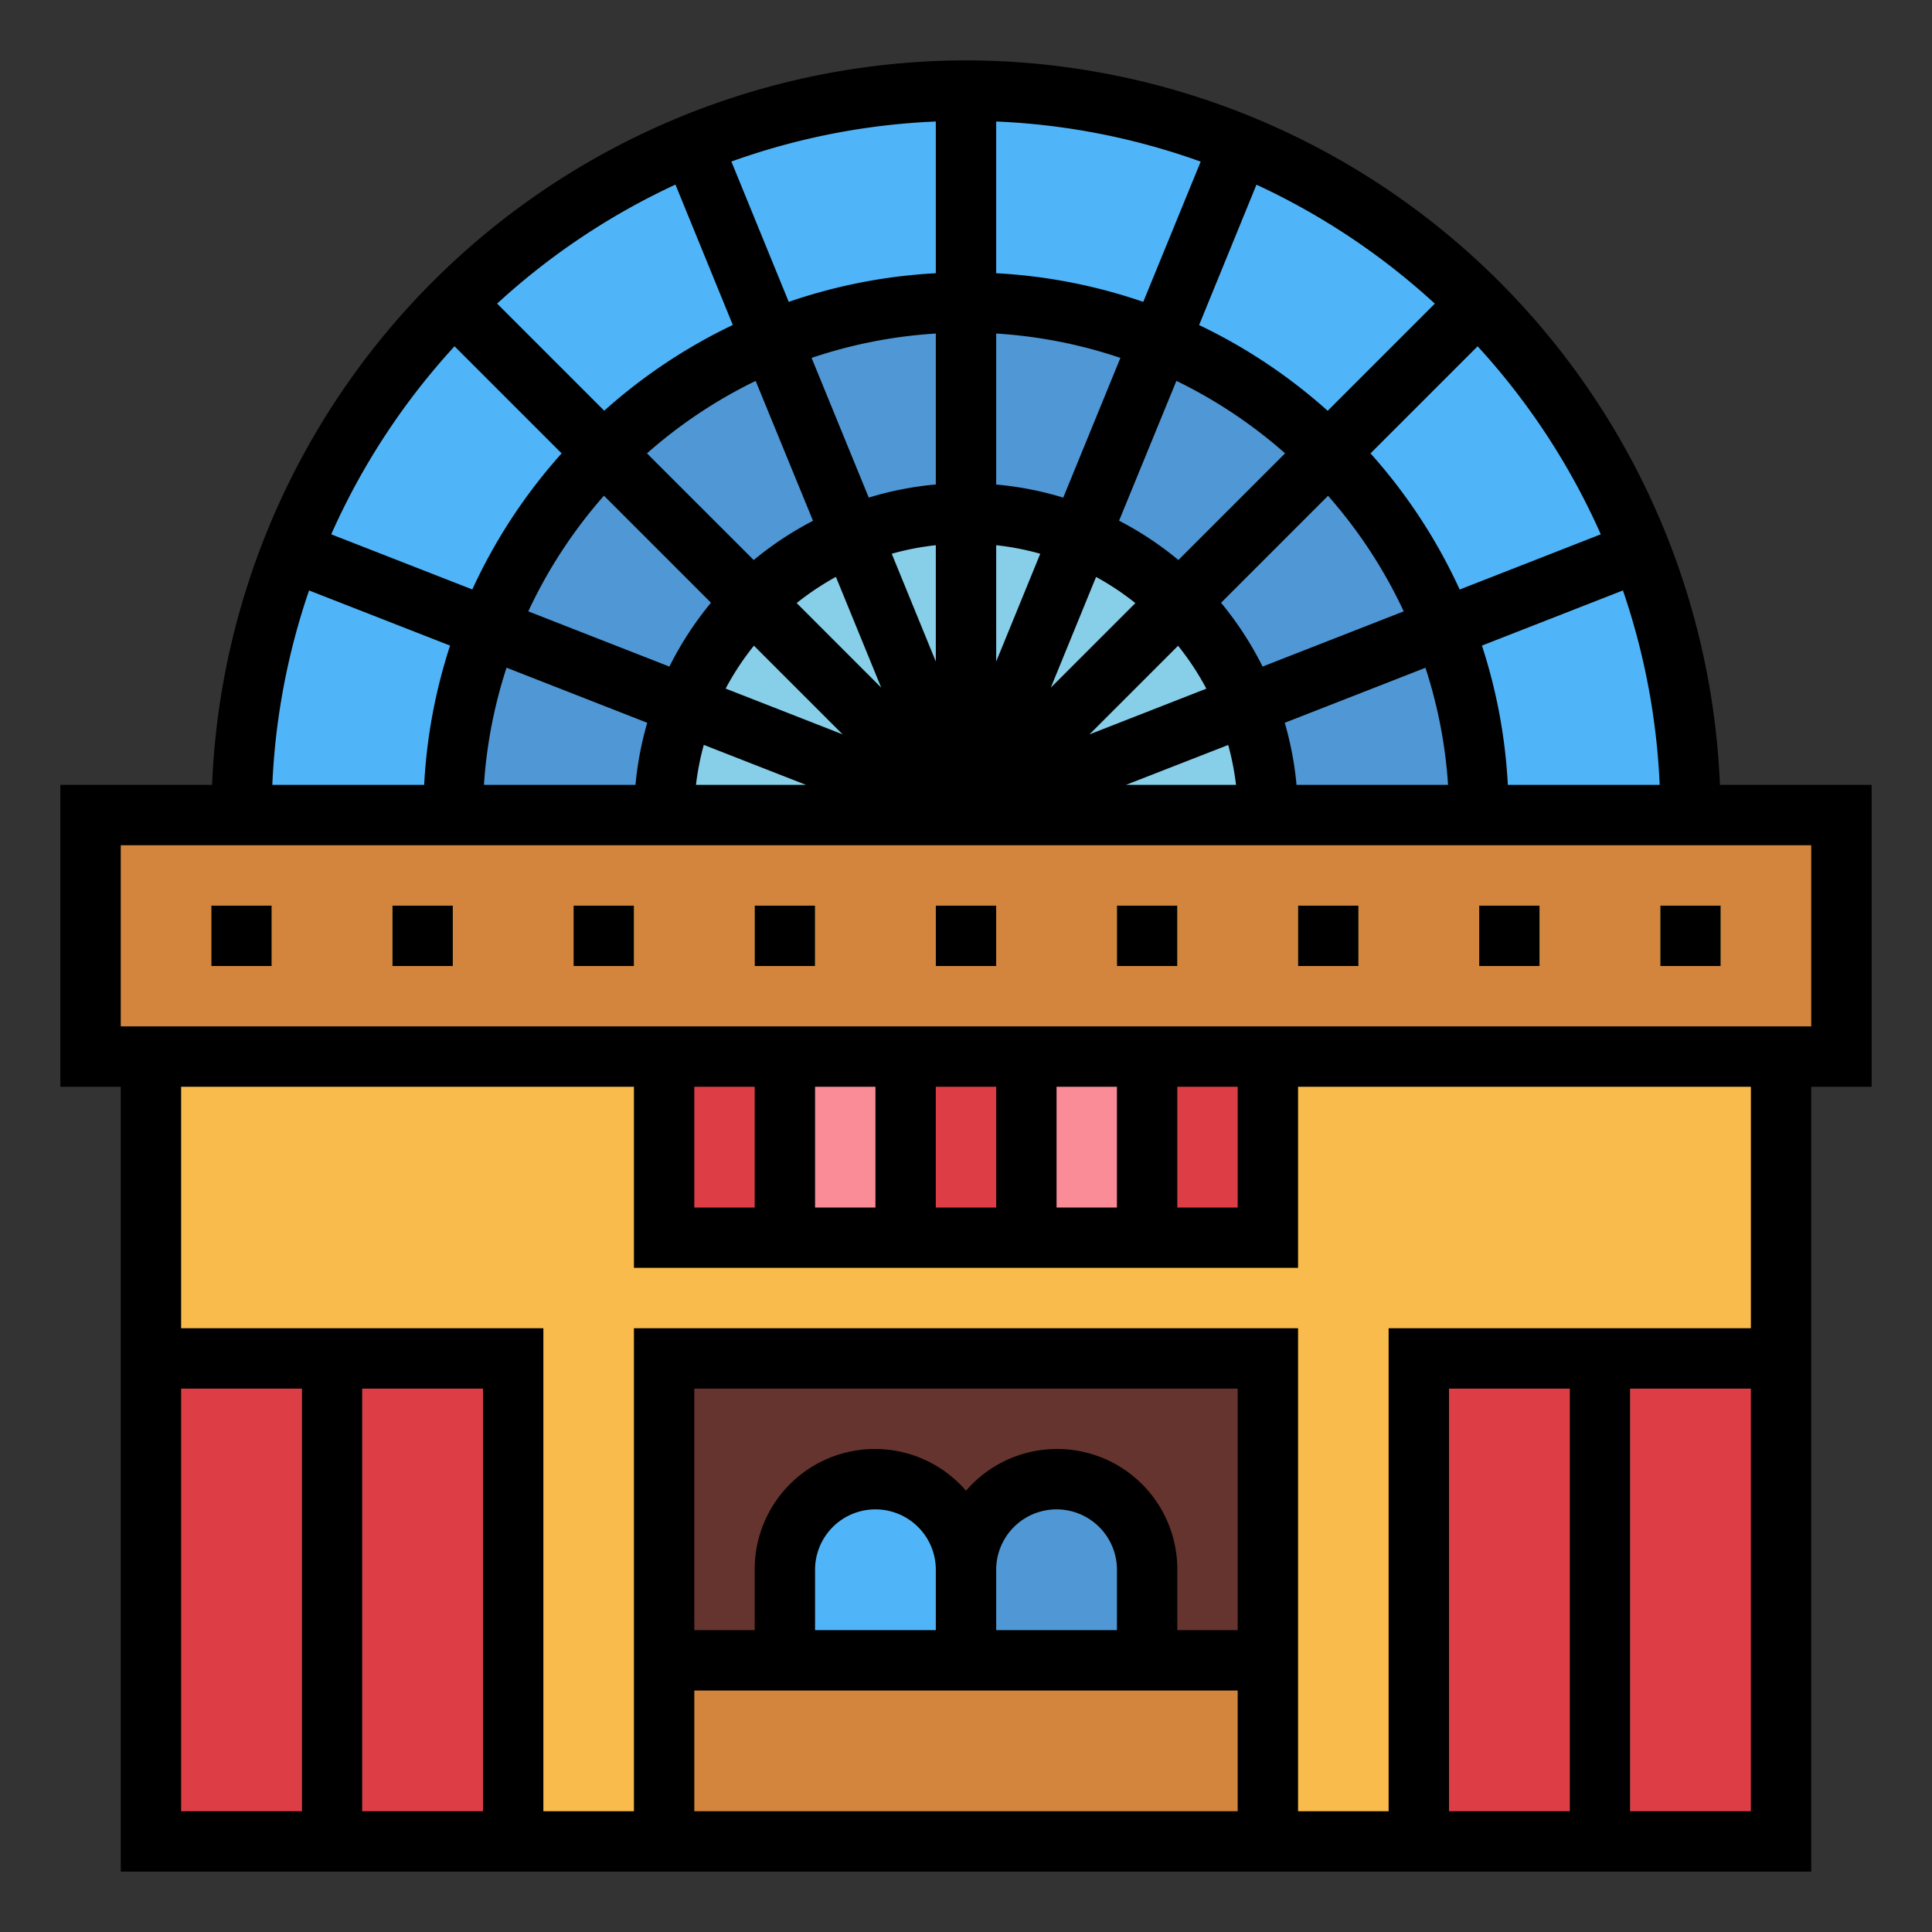
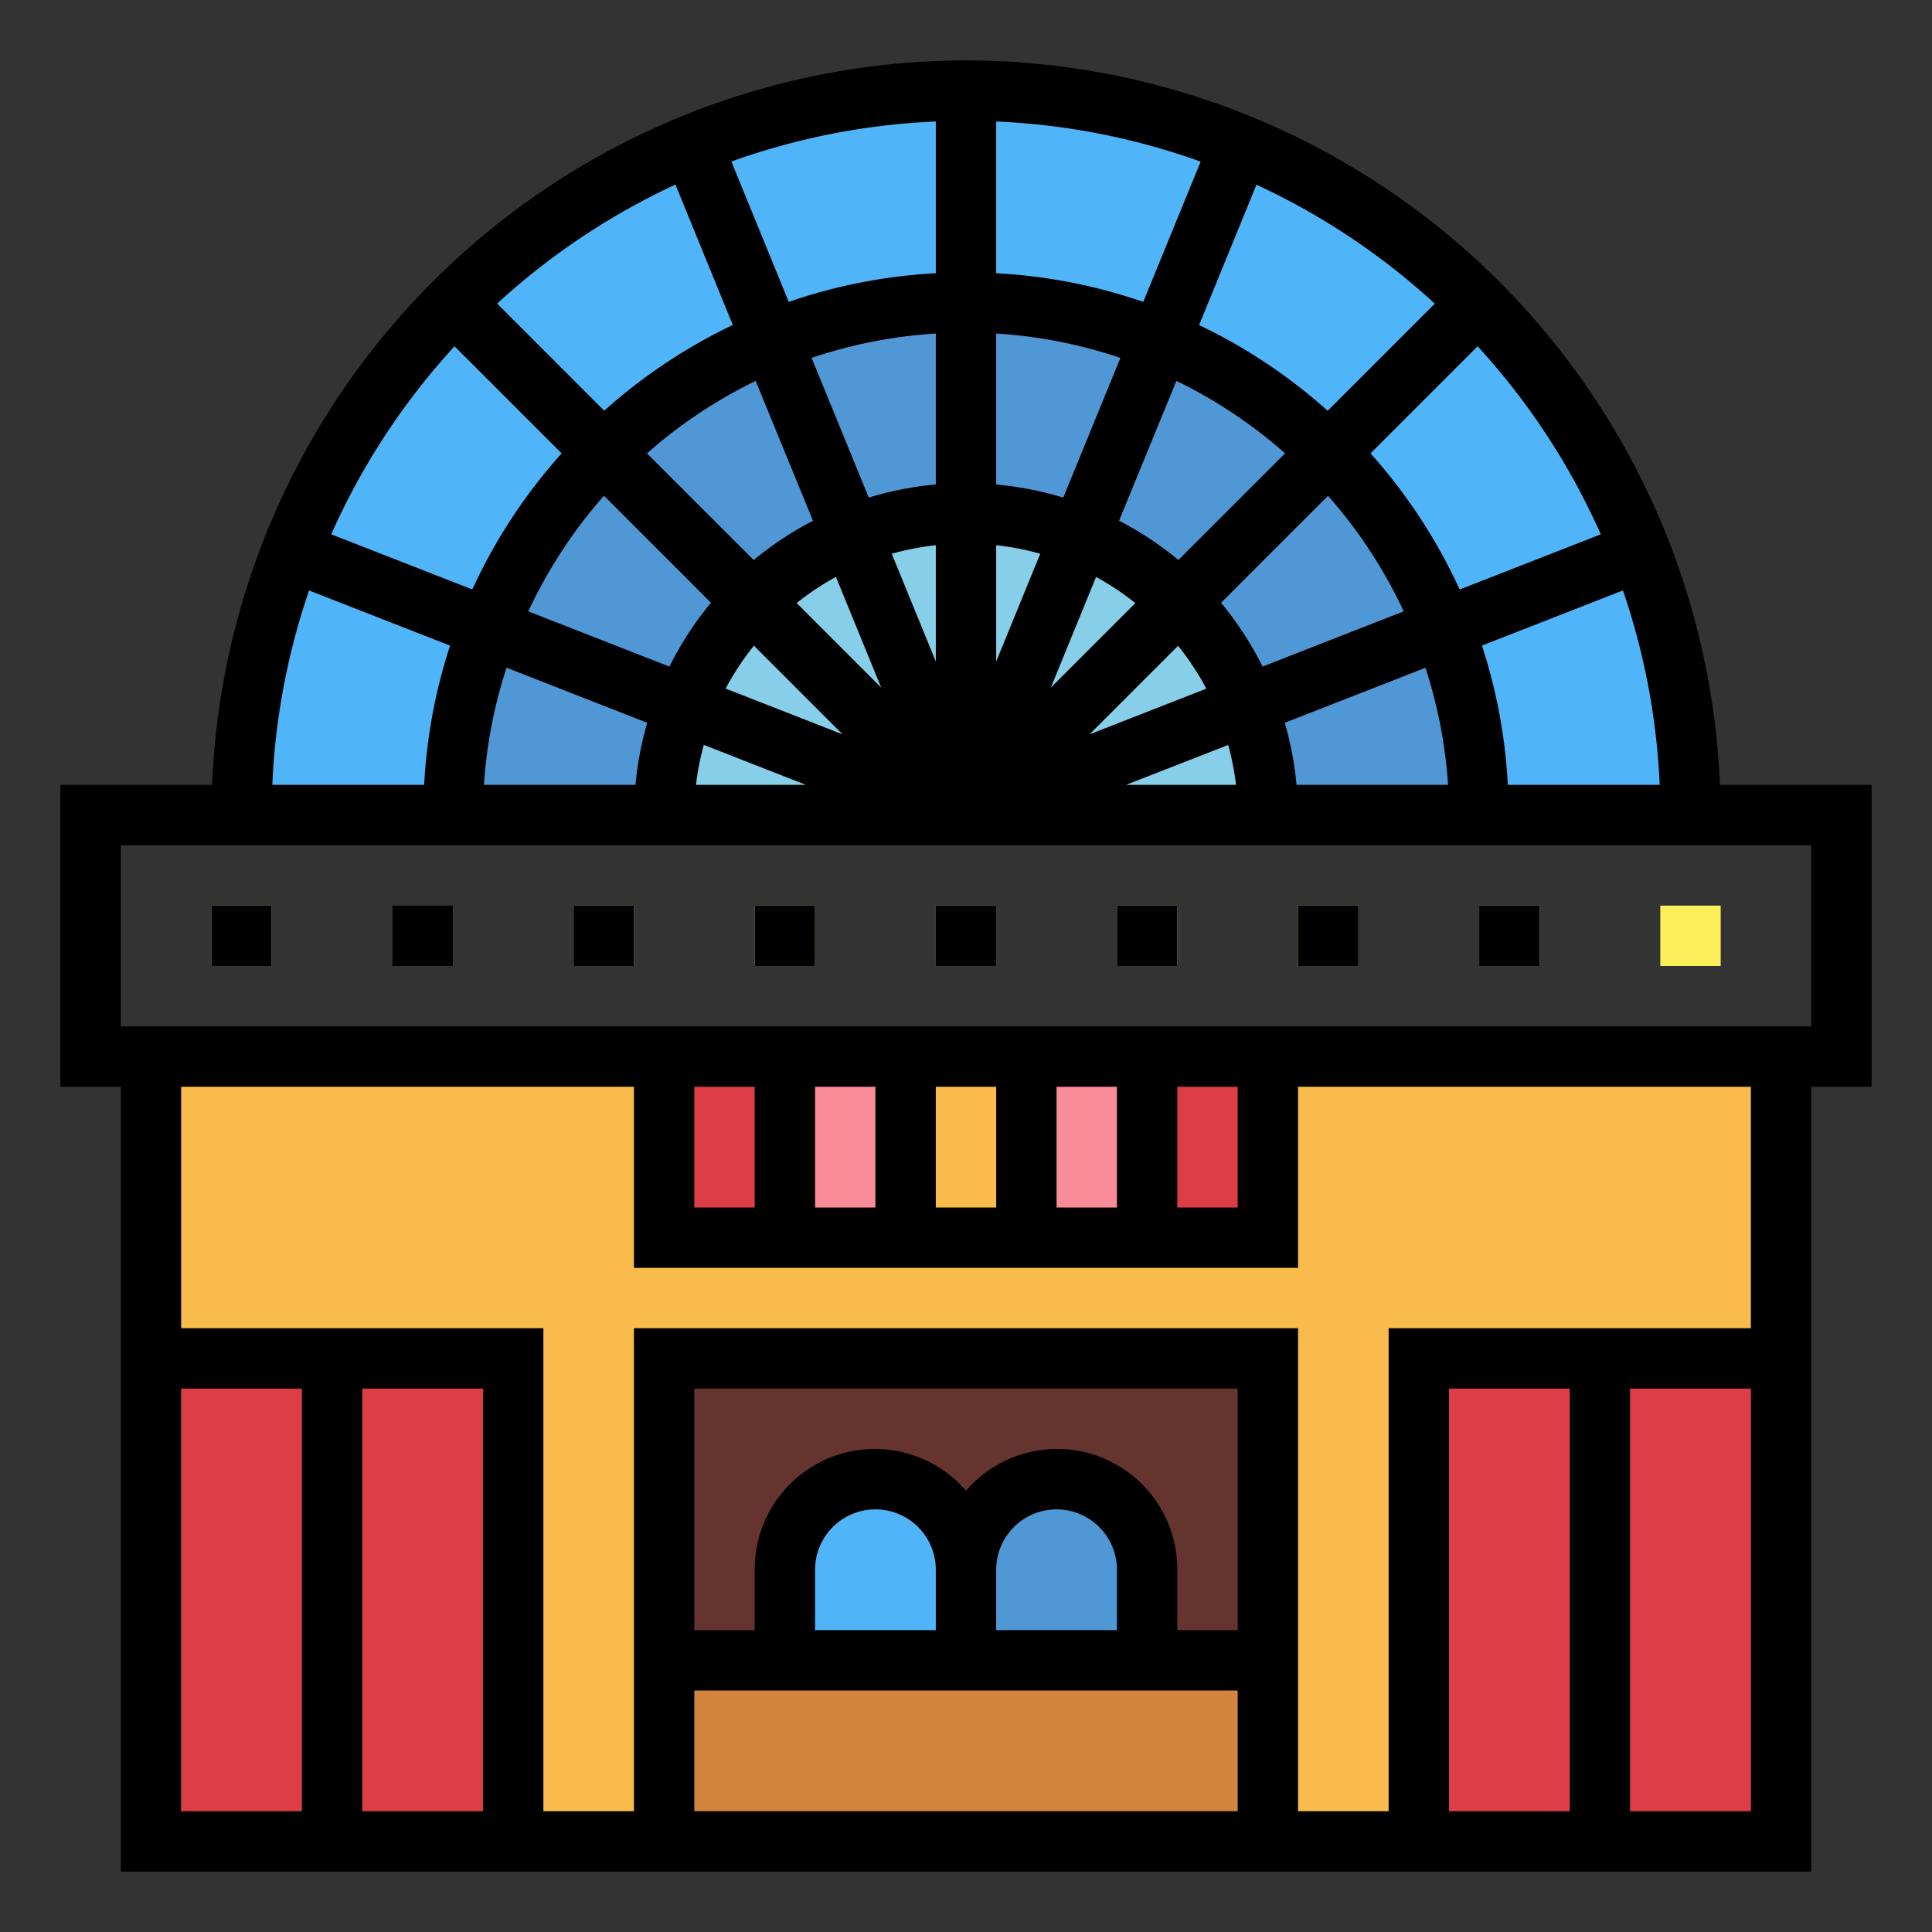
<svg xmlns="http://www.w3.org/2000/svg" height="512" viewBox="0 0 64 64" width="512">
  <rect x="0" y="0" width="64" height="64" fill="#333333" stroke="none" />
  <g id="Filled_outline" data-name="Filled outline">
    <path d="m32 3a24 24 0 0 0 -24 24h48a24 24 0 0 0 -24-24z" fill="#50b4f8" />
    <path d="m32 10a17 17 0 0 0 -17 17h34a17 17 0 0 0 -17-17z" fill="#4f97d5" />
    <path d="m32 17a10 10 0 0 0 -10 10h20a10 10 0 0 0 -10-10z" fill="#87cee9" />
-     <path d="m3 27h58v8h-58z" fill="#d3843d" />
    <path d="m5 35h54v26h-54z" fill="#f9bb4b" />
    <path d="m22 45h20v10h-20z" fill="#66342e" />
    <path d="m22 55h20v6h-20z" fill="#d3843d" />
    <path d="m29 49a3 3 0 0 1 3 3v3a0 0 0 0 1 0 0h-6a0 0 0 0 1 0 0v-3a3 3 0 0 1 3-3z" fill="#50b4f8" />
    <path d="m35 49a3 3 0 0 1 3 3v3a0 0 0 0 1 0 0h-6a0 0 0 0 1 0 0v-3a3 3 0 0 1 3-3z" fill="#4f97d5" />
    <path d="m5 45h12v16h-12z" fill="#dd3e46" />
-     <path d="m10 45h2v16h-2z" fill="#f98c96" />
    <path d="m47 45h12v16h-12z" fill="#dd3e46" />
    <path d="m52 45h2v16h-2z" fill="#f98c96" />
    <g fill="#fcf05a">
      <path d="m7 30h2v2h-2z" />
-       <path d="m13 30h2v2h-2z" />
      <path d="m19 30h2v2h-2z" />
      <path d="m25 30h2v2h-2z" />
      <path d="m37 30h2v2h-2z" />
      <path d="m43 30h2v2h-2z" />
      <path d="m49 30h2v2h-2z" />
      <path d="m55 30h2v2h-2z" />
      <path d="m31 30h2v2h-2z" />
    </g>
-     <path d="m30 35h4v6h-4z" fill="#dd3e46" />
    <path d="m34 35h4v6h-4z" fill="#f98c96" />
    <path d="m38 35h4v6h-4z" fill="#dd3e46" />
    <path d="m26 35h4v6h-4z" fill="#f98c96" />
    <path d="m22 35h4v6h-4z" fill="#dd3e46" />
    <path d="m32 2a25.027 25.027 0 0 0 -24.975 24h-5.025v10h2v26h56v-26h2v-10h-5.025a25.027 25.027 0 0 0 -24.975-24zm22.979 24h-5.03a17.836 17.836 0 0 0 -.858-4.614l4.671-1.827a22.9 22.9 0 0 1 1.217 6.441zm-1.951-8.3-4.674 1.829a17.985 17.985 0 0 0 -2.954-4.51l3.548-3.548a23.019 23.019 0 0 1 4.08 6.229zm-15.419 2.28-2.8 2.8 1.5-3.668a8.964 8.964 0 0 1 1.3.865zm-.539-2.729 1.9-4.634a15.979 15.979 0 0 1 3.6 2.4l-3.534 3.534a11 11 0 0 0 -1.966-1.303zm1.955 4.141a9 9 0 0 1 .937 1.421l-3.874 1.516zm1.661 3.286a8.92 8.92 0 0 1 .259 1.322h-3.645zm-.238-4.709 3.545-3.545a16.042 16.042 0 0 1 2.507 3.828l-4.675 1.829a11.086 11.086 0 0 0 -1.377-2.115zm6.772 2.152a15.843 15.843 0 0 1 .749 3.879h-5.02a10.917 10.917 0 0 0 -.39-2.057zm.309-12.061-3.548 3.548a18.016 18.016 0 0 0 -4.259-2.84l1.9-4.65a23.054 23.054 0 0 1 5.907 3.939zm-14.529-6.035a22.854 22.854 0 0 1 6.774 1.329l-1.902 4.646a17.867 17.867 0 0 0 -4.872-.949zm0 7.024a15.89 15.89 0 0 1 4.115.807l-1.894 4.628a10.874 10.874 0 0 0 -2.221-.433zm0 7.012a8.806 8.806 0 0 1 1.46.283l-1.46 3.57zm-2-14.036v5.026a17.867 17.867 0 0 0 -4.872.949l-1.9-4.649a22.854 22.854 0 0 1 6.772-1.326zm-2.221 12.459-1.894-4.628a15.89 15.89 0 0 1 4.115-.807v5a10.874 10.874 0 0 0 -2.221.435zm2.221 1.577v3.853l-1.46-3.57a8.806 8.806 0 0 1 1.46-.283zm-13.5 2.191a16.042 16.042 0 0 1 2.507-3.831l3.545 3.545a11.086 11.086 0 0 0 -1.377 2.115zm3.941 3.691a10.917 10.917 0 0 0 -.39 2.057h-5.02a15.843 15.843 0 0 1 .749-3.882zm-.009-8.925a15.979 15.979 0 0 1 3.6-2.4l1.9 4.634a11 11 0 0 0 -1.964 1.3zm1.882 9.657 3.386 1.325h-3.645a8.92 8.92 0 0 1 .259-1.325zm.724-1.865a9 9 0 0 1 .937-1.421l2.937 2.937zm2.353-2.833a8.964 8.964 0 0 1 1.3-.867l1.5 3.668zm-4.016-13.862 1.9 4.65a18.016 18.016 0 0 0 -4.259 2.84l-3.548-3.548a23.054 23.054 0 0 1 5.907-3.942zm-7.318 5.356 3.548 3.548a17.985 17.985 0 0 0 -2.959 4.507l-4.674-1.826a23.019 23.019 0 0 1 4.085-6.229zm-4.819 8.088 4.671 1.827a17.836 17.836 0 0 0 -.858 4.614h-5.03a22.9 22.9 0 0 1 1.217-6.441zm-.238 40.441h-4v-14h4zm6 0h-4v-14h4zm25 0h-18v-4h18zm-14-6v-2a2 2 0 0 1 4 0v2zm6 0v-2a2 2 0 0 1 4 0v2zm8 0h-2v-2a3.983 3.983 0 0 0 -7-2.618 3.983 3.983 0 0 0 -7 2.618v2h-2v-8h18zm11 6h-4v-14h4zm6 0h-4v-14h4zm0-16h-12v16h-3v-16h-22v16h-3v-16h-12v-8h15v6h22v-6h15zm-35-4v-4h2v4zm4 0v-4h2v4zm4 0v-4h2v4zm4 0v-4h2v4zm4 0v-4h2v4zm21-12v6h-56v-6z" />
    <path d="m7 30h2v2h-2z" />
    <path d="m13 30h2v2h-2z" />
    <path d="m19 30h2v2h-2z" />
    <path d="m25 30h2v2h-2z" />
    <path d="m37 30h2v2h-2z" />
    <path d="m43 30h2v2h-2z" />
    <path d="m49 30h2v2h-2z" />
-     <path d="m55 30h2v2h-2z" />
    <path d="m31 30h2v2h-2z" />
  </g>
</svg>